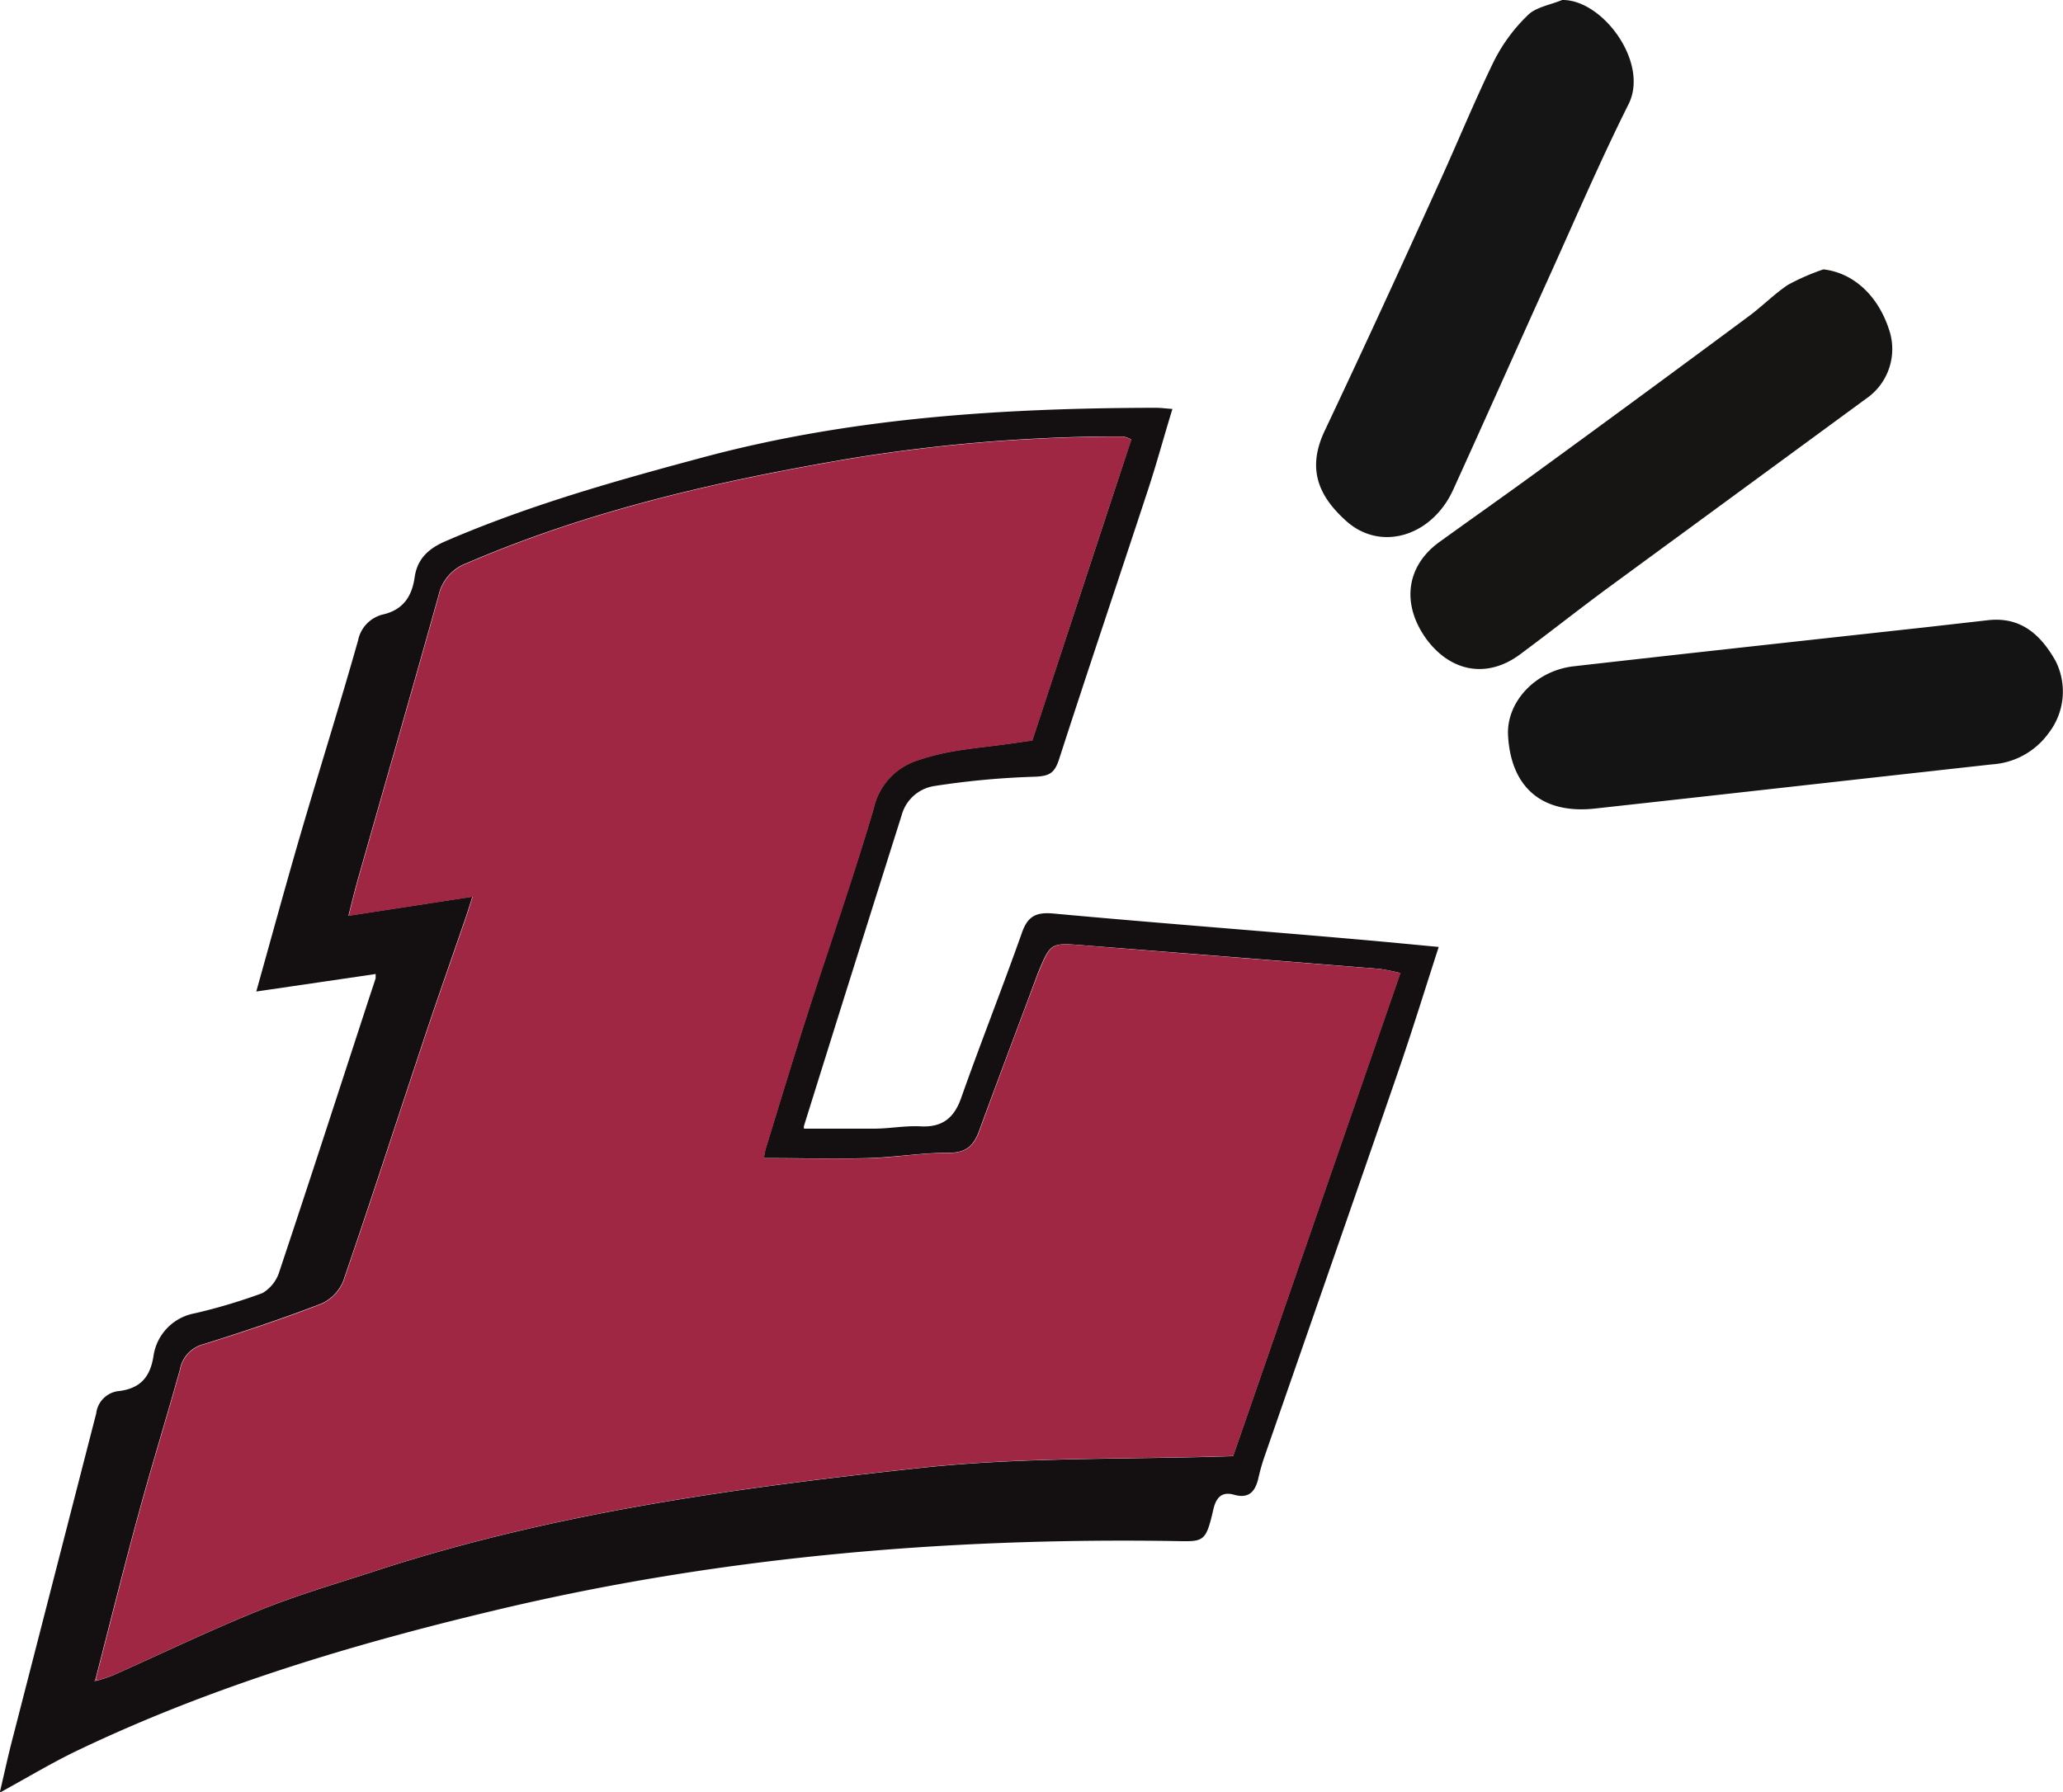
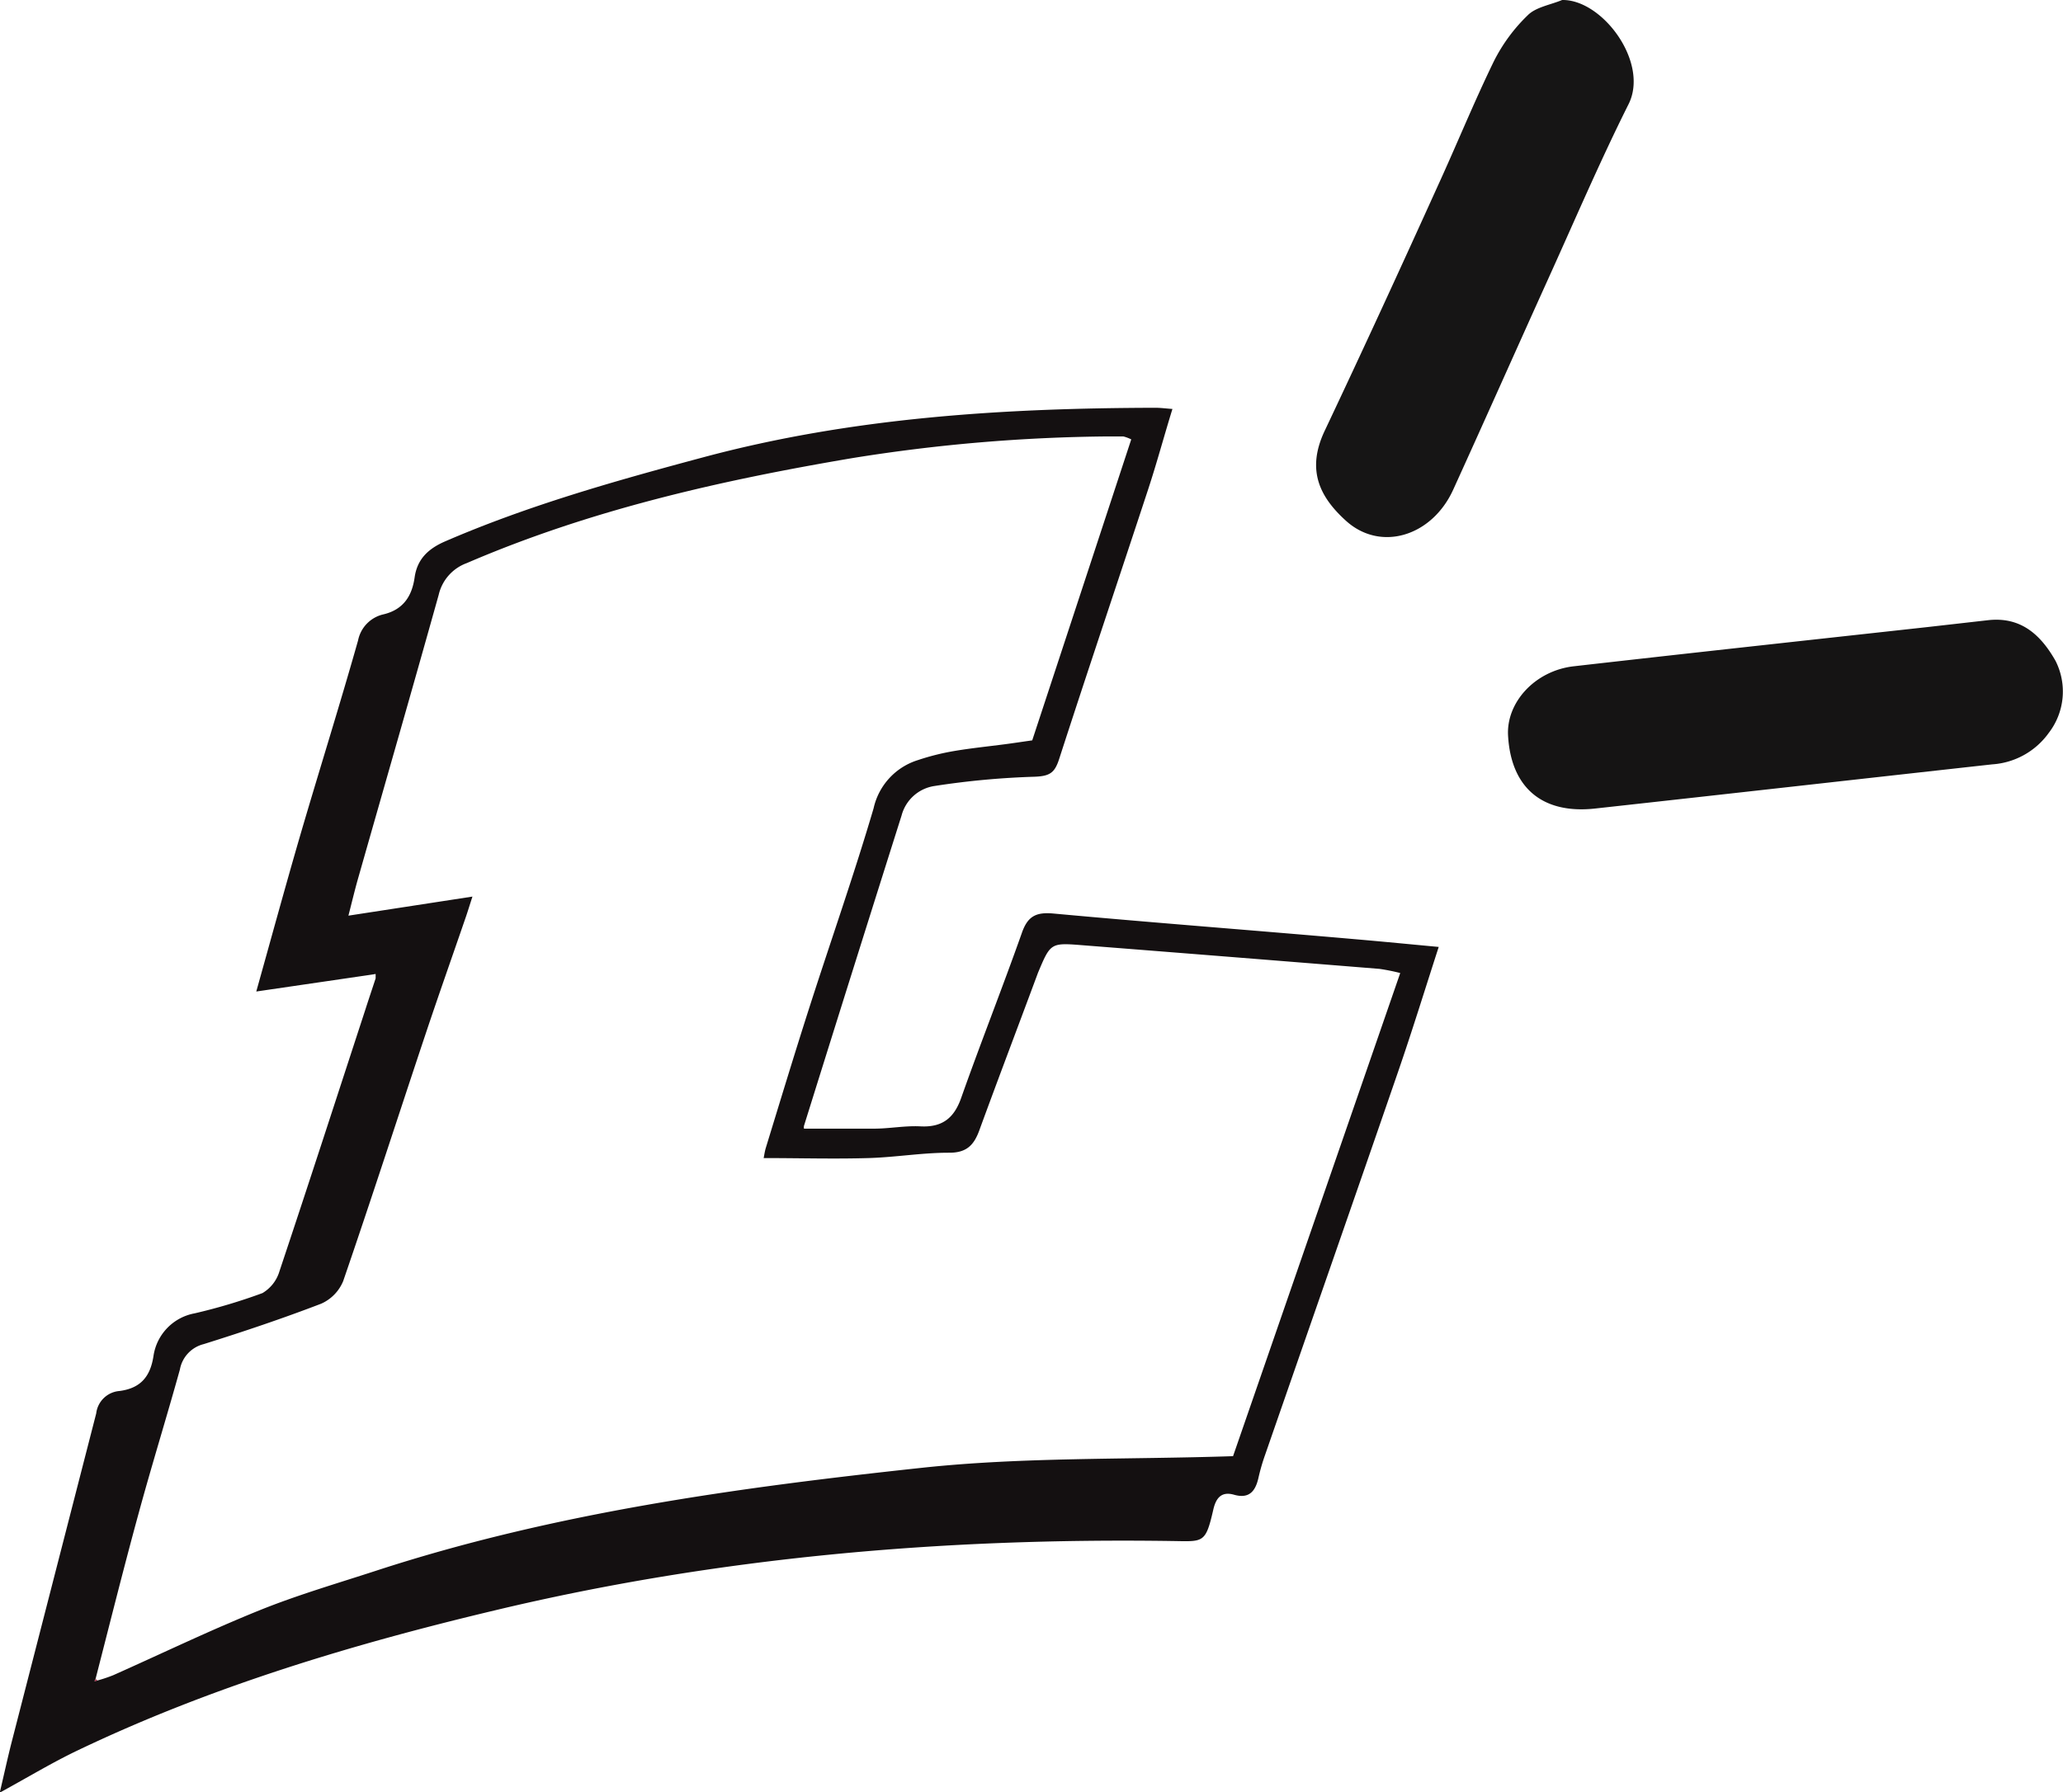
<svg xmlns="http://www.w3.org/2000/svg" data-bbox="-0.03 -0.001 243.364 211.501" viewBox="0 0 243.35 211.46" data-type="color">
  <g>
    <path d="m43.89 114.98-13.66 2c1.77-6.32 3.44-12.44 5.21-18.52 2.24-7.65 4.63-15.24 6.8-22.91a3.94 3.94 0 0 1 3-3.07c2.4-.57 3.37-2.24 3.67-4.36s1.56-3.36 3.58-4.24c9.84-4.26 20.1-7.15 30.44-9.92 17.51-4.7 35.37-5.81 53.37-5.85.59 0 1.17.08 2 .14-1 3.23-1.84 6.37-2.86 9.47-3.49 10.62-7.07 21.22-10.51 31.85-.52 1.59-1.07 2-2.89 2.07a95.69 95.69 0 0 0-11.79 1.09 4.74 4.74 0 0 0-3.9 3.48q-5.79 18.3-11.51 36.61a.79.79 0 0 0 0 .34h8.26c1.83 0 3.68-.37 5.5-.27 2.64.13 4-1.06 4.82-3.47 2.29-6.47 4.82-12.86 7.11-19.33.69-2 1.68-2.5 3.74-2.31 11.93 1.1 23.88 2 35.83 3.05 3.13.27 6.26.58 9.61.89-1.64 5.07-3.14 9.94-4.8 14.75-5.19 15.06-10.45 30.1-15.67 45.15a23.48 23.48 0 0 0-.79 2.72c-.36 1.61-1.11 2.53-2.92 2-1.56-.43-2.14.55-2.42 1.81-.92 4-1.16 3.71-4.91 3.66-26.94-.39-53.67 1.92-79.86 8.19-16.81 4-33.46 9-49.15 16.5-3 1.43-5.82 3.14-9.22 5 .54-2.3.93-4.1 1.38-5.87l10-38.88a3 3 0 0 1 2.76-2.64c2.41-.32 3.62-1.62 4-4.16a6 6 0 0 1 4.85-5 66.59 66.59 0 0 0 8-2.39 4.46 4.46 0 0 0 2-2.56c3.43-10.26 6.76-20.55 10.12-30.83.4-1.25.82-2.49 1.23-3.74v-.52Zm-32.41 83.29a17.63 17.63 0 0 0 1.86-.62c5.75-2.56 11.42-5.3 17.26-7.66 4.48-1.81 9.15-3.17 13.75-4.67 20.95-6.84 42.67-9.81 64.42-12.15 11.94-1.28 24.05-.95 36.68-1.37l19.72-57a23.77 23.77 0 0 0-2.44-.49q-17.44-1.41-34.9-2.78c-3.9-.31-3.89-.33-5.39 3.24l-.23.62c-2.23 6-4.49 11.95-6.68 17.94-.64 1.77-1.51 2.7-3.64 2.67-3.14 0-6.29.54-9.44.63-4.09.12-8.18 0-12.37 0 .06-.27.12-.76.26-1.22 1.7-5.54 3.38-11.09 5.15-16.6 2.51-7.82 5.24-15.57 7.56-23.45a7.69 7.69 0 0 1 5.22-5.68 28.55 28.55 0 0 1 4.26-1.07c2-.34 4-.54 6.06-.81.85-.11 1.69-.24 3.17-.45 3.78-11.48 7.73-23.49 11.68-35.51a4.48 4.48 0 0 0-.94-.35h-1.77a199.45 199.45 0 0 0-30.14 2.55c-15.62 2.64-30.94 6.11-45.54 12.4a5.23 5.23 0 0 0-3.3 3.73c-3.14 11.23-6.37 22.43-9.56 33.64-.36 1.28-.67 2.58-1.09 4.22l14.63-2.25c-.37 1.14-.6 1.9-.86 2.64-1.55 4.51-3.14 9-4.65 13.52-3.25 9.73-6.4 19.5-9.74 29.21a5 5 0 0 1-2.59 2.66c-4.56 1.75-9.2 3.31-13.86 4.77a3.78 3.78 0 0 0-2.81 3c-1.57 5.65-3.31 11.25-4.85 16.9-1.78 6.5-3.4 13-5.09 19.57l-.14.3Z" fill="#141011" data-color="1" />
-     <path d="M177.89 86.78c-.22-3.93 3.2-7.65 7.74-8.17 13.88-1.58 27.77-3.09 41.66-4.62l7.23-.82c3.87-.43 6.21 1.73 7.95 4.8a8 8 0 0 1-.8 8.5 8.92 8.92 0 0 1-6.67 3.71c-15.64 1.73-31.28 3.5-46.92 5.22-6.18.65-9.85-2.49-10.19-8.62Z" fill="#151414" data-color="2" />
+     <path d="M177.89 86.78c-.22-3.93 3.2-7.65 7.74-8.17 13.88-1.58 27.77-3.09 41.66-4.62l7.23-.82c3.87-.43 6.21 1.73 7.95 4.8a8 8 0 0 1-.8 8.5 8.92 8.92 0 0 1-6.67 3.71c-15.64 1.73-31.28 3.5-46.92 5.22-6.18.65-9.85-2.49-10.19-8.62" fill="#151414" data-color="2" />
    <path d="M184.27 0c4.76-.08 10.3 7.39 7.83 12.3-3.38 6.75-6.35 13.71-9.47 20.59-3.75 8.29-7.44 16.6-11.21 24.88-2.5 5.5-8.54 7.36-12.62 3.7-3.13-2.82-4.71-6-2.57-10.58 4.55-9.62 9-19.3 13.39-29 2.23-4.87 4.25-9.84 6.59-14.65a20 20 0 0 1 4-5.44c.95-.96 2.66-1.22 4.06-1.8Z" fill="#161515" data-color="3" />
-     <path d="M215.09 31.78c3.53.41 6.48 3.08 7.79 7.26a7.1 7.1 0 0 1-2.76 8q-15.19 11.14-30.39 22.28c-3.53 2.6-7 5.35-10.5 7.94-3.87 2.82-8.14 2-11-1.9-2.95-4.12-2.35-8.59 1.57-11.42s7.91-5.63 11.83-8.5q12.36-9 24.67-18.14c1.58-1.17 3-2.62 4.6-3.69a26.53 26.53 0 0 1 4.19-1.83Z" fill="#161514" data-color="4" />
-     <path d="M11.31 198.08c1.69-6.53 3.31-13.07 5.09-19.57 1.54-5.65 3.28-11.25 4.85-16.9a3.78 3.78 0 0 1 2.81-3c4.66-1.46 9.3-3 13.86-4.77a5 5 0 0 0 2.59-2.66c3.34-9.71 6.49-19.48 9.74-29.21 1.51-4.52 3.1-9 4.65-13.52.26-.74.49-1.5.86-2.64l-14.63 2.25c.42-1.64.73-2.94 1.09-4.22 3.19-11.21 6.42-22.41 9.56-33.64a5.23 5.23 0 0 1 3.3-3.73c14.6-6.29 29.92-9.76 45.54-12.4a199.45 199.45 0 0 1 30.14-2.55h1.77a4.48 4.48 0 0 1 .94.35c-4 12-7.9 24-11.68 35.51-1.48.21-2.32.34-3.17.45-2 .27-4 .47-6.06.81a28.55 28.55 0 0 0-4.26 1.07 7.69 7.69 0 0 0-5.22 5.68c-2.32 7.88-5 15.63-7.56 23.45-1.77 5.51-3.45 11.06-5.15 16.6-.14.46-.2 1-.26 1.22 4.19 0 8.28.09 12.37 0 3.15-.09 6.3-.66 9.44-.63 2.13 0 3-.9 3.64-2.67 2.19-6 4.45-12 6.68-17.94l.24-.64c1.5-3.57 1.49-3.55 5.39-3.24q17.44 1.4 34.9 2.78a23.77 23.77 0 0 1 2.44.49l-19.73 56.97c-12.63.42-24.74.09-36.68 1.37-21.75 2.34-43.47 5.31-64.42 12.15-4.6 1.5-9.27 2.86-13.75 4.67-5.84 2.36-11.51 5.1-17.26 7.66a17.63 17.63 0 0 1-1.86.62Z" fill="#9f2744" data-color="5" />
    <path d="m11.48 198.27-.34.11.14-.3Z" fill="#9f2744" data-color="5" />
  </g>
</svg>